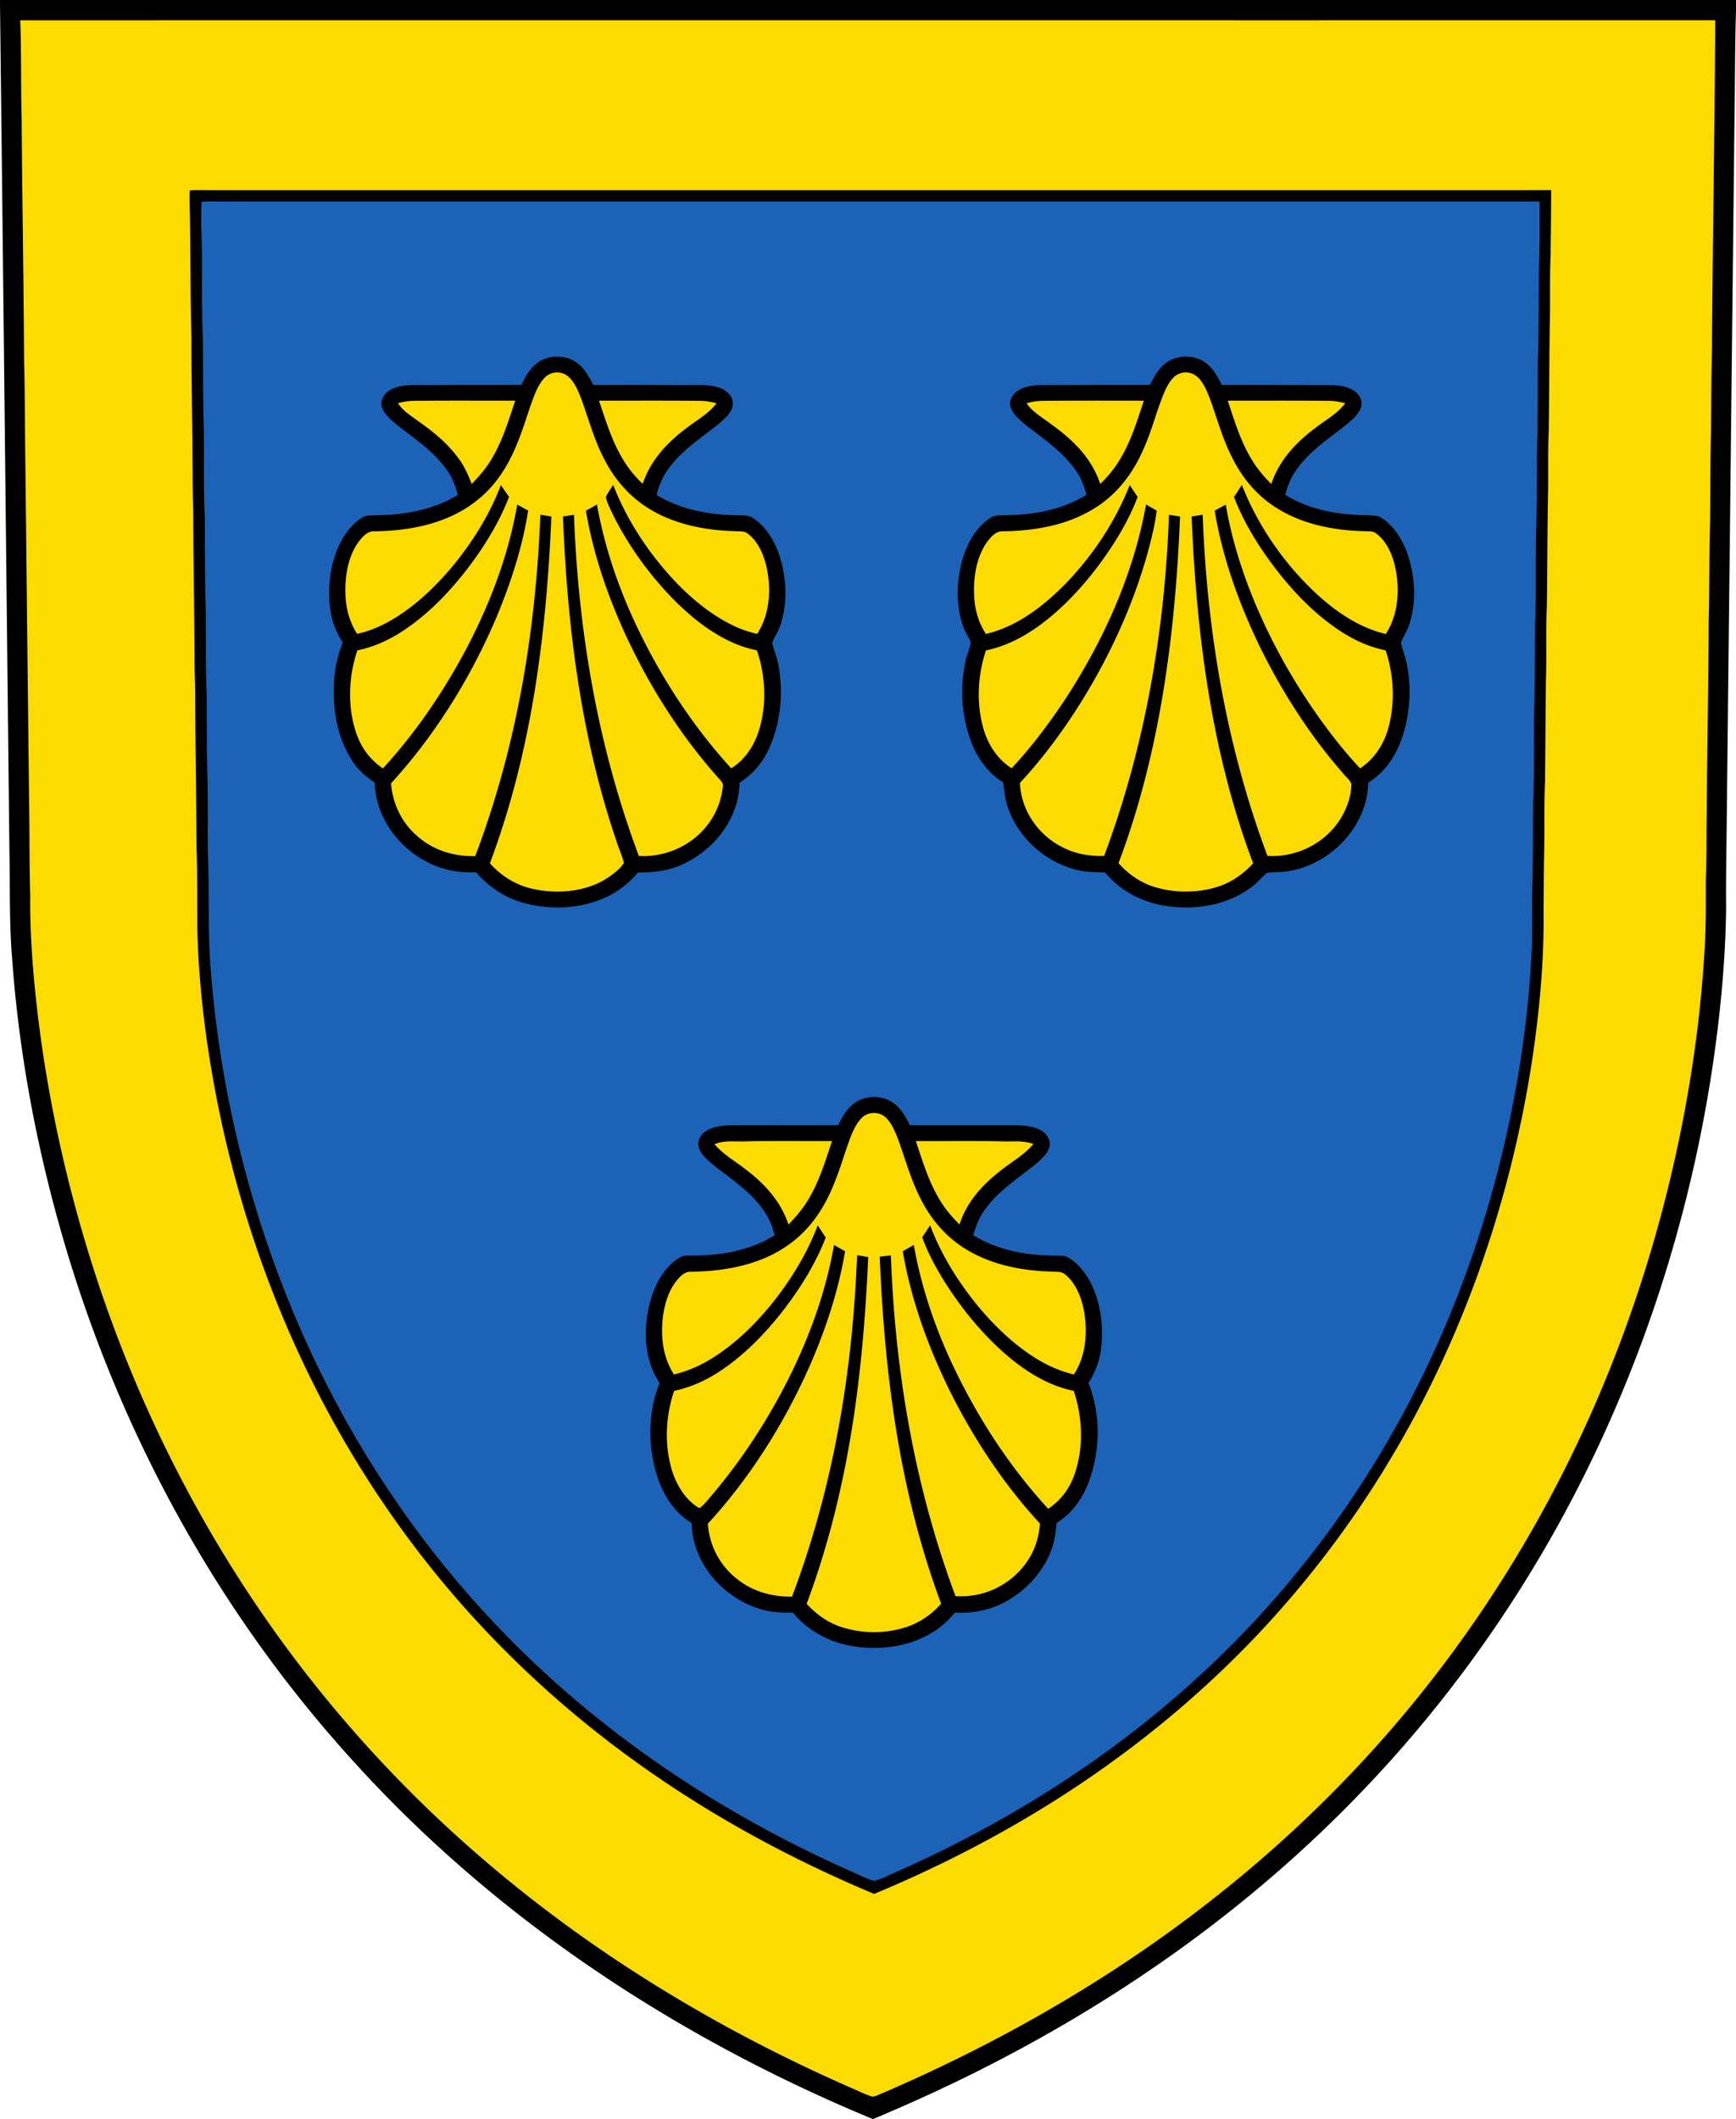
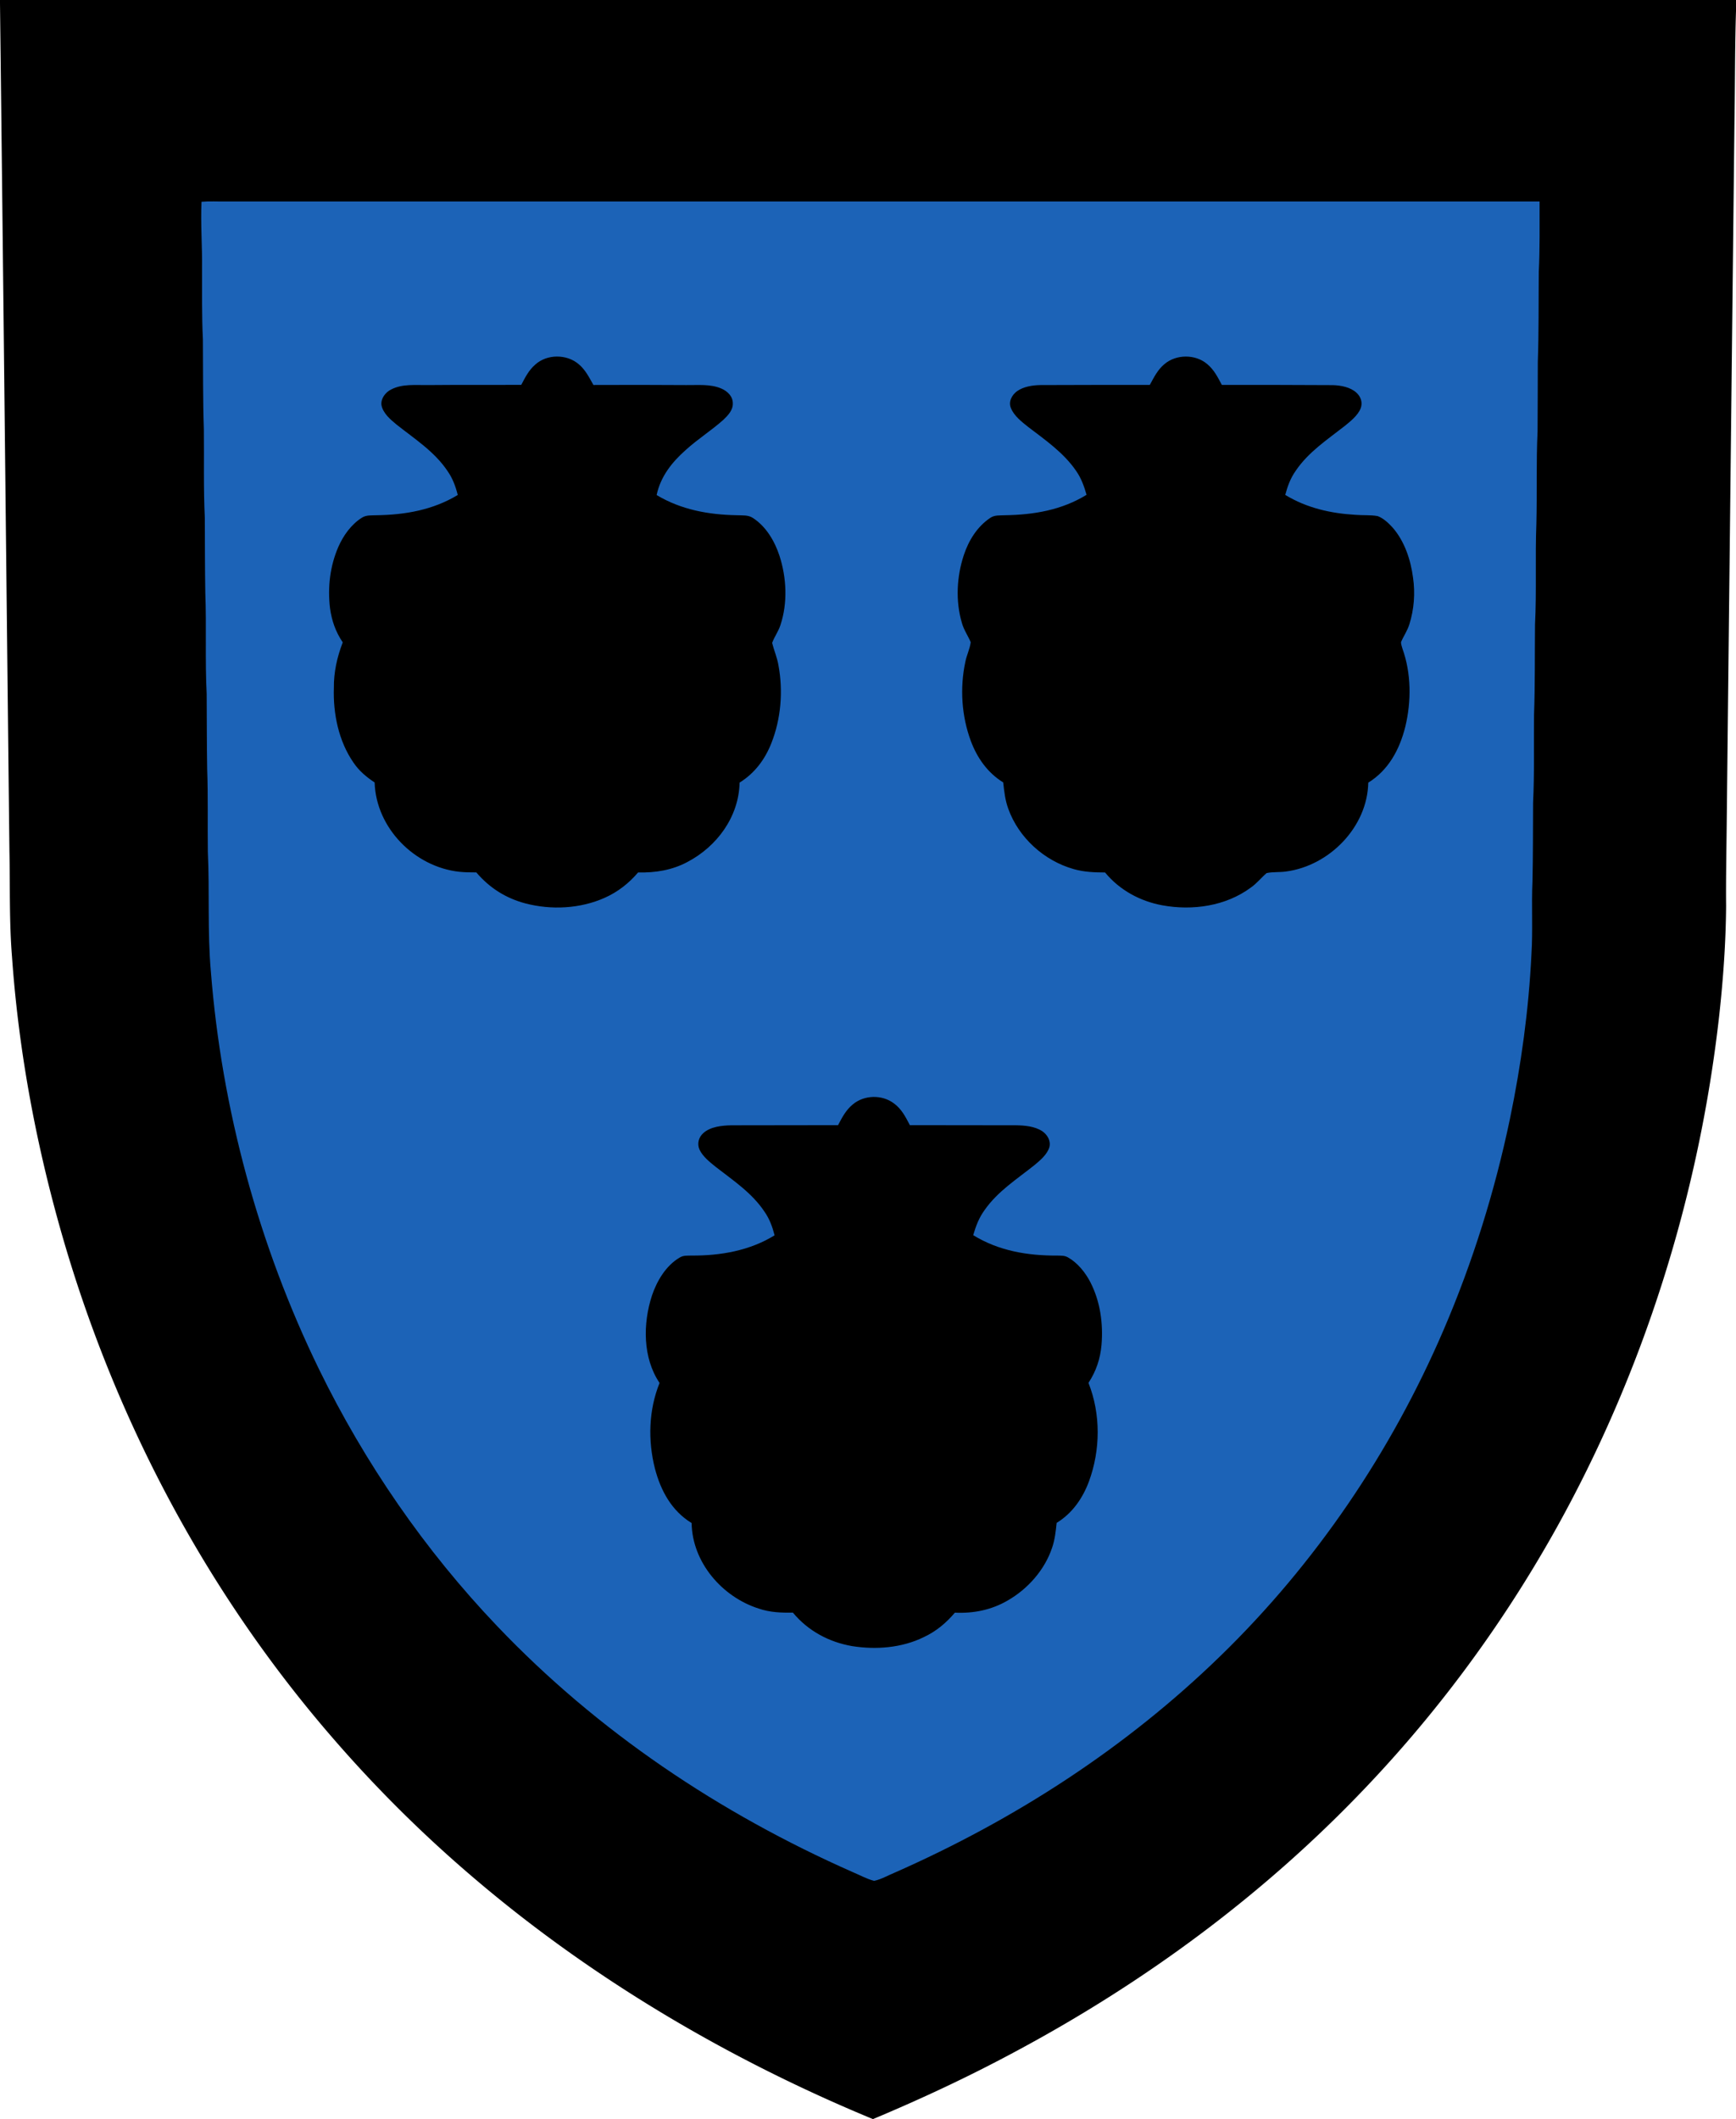
<svg xmlns="http://www.w3.org/2000/svg" width="381" height="465" version="1.1">
  <path d="M0 0h381v2.432c-.251 8.096-.202 16.22-.338 24.32-.567 51.448-1.144 102.9-1.703 154.34-.062 5.898-.185 11.8-.132 17.698-.057 7.997-.633 16.027-1.502 23.975-4.435 39.655-16.696 78.64-36.244 113.45-11.38 20.241-25.239 39.083-41.248 55.909-22.288 23.476-48.411 42.759-76.92 58.02-10.188 5.487-20.655 10.384-31.328 14.854-31.974-13.224-62.459-31.247-88.705-53.863a285.31 285.31 0 0 1-29.69-29.572c-27.407-31.552-47.403-69.039-59.146-109.11-5.954-20.361-9.928-41.38-11.414-62.552-.617-7.693-.403-15.34-.56-23.045C1.372 124.761.734 62.626-.003.536z" />
-   <path d="M4.44 4.457c124-.008 248 .005 372-.004-.124 24.164-.564 48.349-.716 72.512-.185 6.034-.136 12.072-.227 18.11-.144 6.445-.115 12.895-.189 19.344-.222 7.265-.107 14.537-.3 21.802-.062 14.388-.346 28.827-.453 43.228-.053 4.391-.004 8.783-.173 13.17-.016 5.083.058 10.154-.247 15.233-.835 14.949-2.958 29.852-6.126 44.488-4.09 18.854-9.949 37.297-17.594 55.016-13.006 30.173-31.216 58.024-53.9 81.81-13.376 14.075-28.225 26.686-44.156 37.774-18.721 13.027-38.771 23.864-59.739 32.811-.457.153-.991.44-1.469.235-1.506-.515-2.937-1.247-4.402-1.865-31.756-13.932-61.368-32.337-87.034-55.732a280.53 280.53 0 0 1-34.607-37.84c-20.61-27.16-36.093-58.008-45.984-90.626-5.908-19.488-9.936-39.594-11.734-59.885-.51-5.894-.827-11.796-.758-17.714-.18-5.511-.14-11.03-.193-16.542-.341-27.76-.617-56.04-.942-83.888-.078-5.486-.037-10.973-.21-16.46-.09-17.85-.424-35.687-.535-53.513-.201-7.149-.045-14.314-.308-21.464z" fill="#fcdb00" />
-   <path d="M340.43 41.722c-97.983.008-195.97 0-293.95.004-1.597.017-3.21-.07-4.802.041-.127 1.708-.04 3.44-.004 5.149.169 9.055.066 18.118.338 27.169-.017 8.927.193 17.85.226 26.777.037 3.7.016 7.392.177 11.088.012 10.705.226 21.398.271 32.103-.029 3.021.177 6.034.16 9.055.03 10.973.231 21.95.28 32.927.235 5.89.103 11.805.177 17.703.173 7.82.864 15.599 1.922 23.35 4.526 32.84 15.532 64.919 32.793 93.259 9.521 15.648 20.922 30.136 33.973 42.99 22.885 22.679 50.191 39.843 79.847 52.242 27.32-11.347 52.716-26.958 74.379-47.188 15.256-14.212 28.448-30.614 39.116-48.529 15.932-26.67 26.246-56.612 30.93-87.293 1.625-10.882 2.653-21.941 2.497-32.952.05-4.663.045-9.326.169-13.99.057-4.663-.058-9.334.148-13.993.09-7.52.11-15.039.21-22.558.168-5.236-.041-10.48.193-15.707.132-8.647.103-17.302.284-25.946.045-4.247-.061-8.503.132-12.746.107-7.684.119-15.368.222-23.053.164-5.206-.045-10.438.193-15.644.054-4.75.107-9.508.12-14.257zm-80.375 40.002c1.214-.057 2.416.5 3.216 1.46 1.287 1.527 2.028 3.646 2.703 5.507 1.436 4.17 2.612 8.273 4.694 12.2 2.197 4.308 5.427 8.045 9.554 10.605 5.69 3.59 12.665 4.927 19.305 5.063.955.07 1.848-.09 2.613.58 2.6 2.042 3.785 5.437 4.312 8.59.712 4.49.235 9.515-2.328 13.384-5.69-1.338-10.67-4.696-14.945-8.581-7.188-6.598-13.067-15.044-16.634-24.136a74.606 74.606 0 0 1-1.72 2.647c2.44 6.425 6.344 12.36 10.656 17.686 3.839 4.692 8.402 9.132 13.582 12.318 2.827 1.745 5.785 2.976 9.04 3.671 1.736 5.137 2.053 10.854.835 16.139-.934 3.967-3 7.457-6.431 9.745-2.292-2.416-4.415-4.996-6.44-7.638-6.644-8.714-12.235-18.258-16.506-28.35-2.946-7-5.27-14.389-6.546-21.884-.807.44-1.613.885-2.424 1.321 1.728 10.636 5.592 21.086 10.335 30.733 4.835 9.644 10.777 18.855 17.89 26.975.56.704 1.506 1.424 1.766 2.288 0 2.42-.848 4.886-2.008 6.99-3.275 5.794-9.788 9.17-16.409 8.774-8.998-24.036-13.278-49.263-14.22-74.86l-2.415.384c1.025 25.736 4.357 51.893 13.495 76.112-2.2 2.396-4.879 4.252-8.006 5.211-4.287 1.309-9.29 1.309-13.574-.008-3.127-.955-5.797-2.824-7.97-5.24 9.163-24.262 12.447-50.29 13.513-76.069-.811-.132-1.618-.26-2.428-.383-.942 25.588-5.246 50.822-14.236 74.853-3.012.099-5.991-.374-8.72-1.69-5.562-2.614-9.512-8.126-9.759-14.328 5.226-5.627 9.806-11.878 13.834-18.406 6.155-10.026 11.113-20.95 14.256-32.298.79-2.976 1.555-6 1.926-9.059-.786-.432-1.564-.876-2.341-1.325-2.757 15.352-9.307 29.827-17.808 42.83-3.51 5.29-7.36 10.409-11.697 15.048-3.21-2.063-5.25-5.298-6.25-8.932-1.51-5.49-1.177-11.54.613-16.928 4.209-.881 8.048-2.811 11.516-5.314 5.176-3.72 9.67-8.594 13.467-13.685 3.3-4.503 6.34-9.454 8.315-14.689a92.829 92.829 0 0 1-1.736-2.614c-3.107 7.907-7.876 15.134-13.718 21.283-4.847 5.022-10.928 9.817-17.856 11.401-1.683-2.61-2.494-5.552-2.58-8.643-.17-3.82.526-8.187 2.744-11.393.852-1.132 1.987-2.58 3.563-2.481 7.11-.111 14.31-1.338 20.391-5.228 4.864-3.086 8.283-7.705 10.534-12.948 1.855-4.112 2.86-8.523 4.645-12.64.675-1.436 1.609-3.205 3.189-3.782a3.56 3.56 0 0 1 1.204-.27zm-137.47.012a3.719 3.719 0 0 1 1.911.72c1.556 1.172 2.407 3.37 3.103 5.132 1.584 4.37 2.732 8.705 4.871 12.887 2.156 4.325 5.287 8.1 9.353 10.75 5.69 3.741 12.726 5.153 19.445 5.326 1.09.082 2.102-.124 2.974.646 2.313 1.835 3.53 4.91 4.09 7.73.947 4.761.519 10.009-2.156 14.17-1.769-.412-3.493-.976-5.13-1.766-5.63-2.68-10.587-7.054-14.669-11.722-4.94-5.663-9.084-12.187-11.796-19.208-.547.876-1.202 1.724-1.625 2.667.341 1.498 1.14 2.922 1.79 4.309 3.291 6.507 7.632 12.512 12.688 17.76 5.04 5.185 11.439 10.128 18.676 11.565 1.864 5.42 2.173 11.504.617 17.036-1.02 3.605-3.028 6.828-6.241 8.861-8.546-9.35-15.545-20.168-20.955-31.61-3.922-8.38-6.9-17.158-8.517-26.283-.803.461-1.605.918-2.42 1.358 1.51 9.063 4.527 17.987 8.295 26.346 5.386 11.85 12.491 23.127 21.222 32.798.502.596.622.818.495 1.62-.268 2.437-1.12 4.812-2.42 6.887-3.398 5.4-9.636 8.458-15.98 8.104-9.011-24.049-13.29-49.245-14.24-74.86-.803.124-1.605.247-2.408.367.914 24.036 3.954 48.54 11.785 71.377.49 1.56 1.197 3.066 1.588 4.65-.971 1.503-2.617 2.651-4.102 3.61-4.539 2.733-10.485 3.219-15.59 2.149-3.806-.762-7.151-2.79-9.727-5.676 9.187-24.501 12.384-50.103 13.5-76.1-.807-.124-1.614-.255-2.42-.383-1.02 25.67-5.172 50.8-14.29 74.89-4.79.156-9.484-1.366-13.022-4.647-3.259-2.922-5.102-6.951-5.464-11.298 9.751-10.688 17.536-23.246 23.181-36.55 3.11-7.459 5.67-15.312 6.916-23.313-.802-.428-1.6-.876-2.394-1.325-2.008 11.59-6.316 22.665-11.89 32.983-4.873 8.927-10.707 17.43-17.599 24.921-2.843-1.98-4.686-4.416-5.826-7.688-1.991-5.807-1.736-12.434.23-18.216 3.737-.774 7.189-2.383 10.34-4.507 5.818-3.918 10.682-9.158 14.83-14.776 3.23-4.42 6.163-9.277 8.109-14.41-.61-.851-1.198-1.716-1.786-2.58-2.584 6.815-6.612 13.146-11.331 18.677-2.954 3.412-6.283 6.63-9.986 9.224-3.132 2.181-6.484 3.93-10.237 4.75-1.6-2.569-2.382-5.182-2.538-8.203-.227-3.992.44-8.57 2.793-11.903.91-1.16 1.987-2.527 3.63-2.4 5.282-.078 10.516-.794 15.449-2.757 4.534-1.811 8.575-4.742 11.488-8.68 3.583-4.758 5.217-10.063 7.065-15.628.794-2.206 1.612-4.865 3.237-6.602a3.8 3.8 0 0 1 3.088-1.18zm19.875 6.173c3.665-.001 7.33.006 10.994.04 1.296-.016 2.547.22 3.79.548-1.708 2.293-4.572 3.836-6.819 5.622-4.18 3.165-7.685 6.985-9.372 12.047-5.074-4.72-7.077-10.627-9.18-17.027l-.407-1.222c3.664.002 7.329-.007 10.994-.008zm-40.261 0c3.625.003 7.25.012 10.874.008-1.432 4.264-2.691 8.52-4.974 12.434-1.235 2.173-2.823 4.07-4.58 5.836-.703-1.79-1.448-3.54-2.555-5.128-2.493-3.602-5.789-6.277-9.344-8.763-1.514-1.132-3.254-2.198-4.279-3.815a13.575 13.575 0 0 1 3.983-.535c3.625-.033 7.25-.039 10.875-.037zm137.9 0c3.645.002 7.29.012 10.936.012-1.452 4.342-2.666 8.49-5 12.487-1.234 2.145-2.788 4.059-4.562 5.783-1.905-5.692-5.982-9.676-10.75-13.084-1.811-1.387-4.144-2.7-5.411-4.61a12.833 12.833 0 0 1 3.85-.547c3.646-.035 7.292-.042 10.937-.04zm40.274.001c3.64-.001 7.28.005 10.92.036 1.337-.02 2.637.202 3.929.54-1.634 2.263-4.46 3.77-6.649 5.502-4.267 3.206-7.85 7.075-9.574 12.228-1.593-1.626-3.065-3.346-4.242-5.302-2.506-4.083-3.81-8.495-5.304-12.993 3.64 0 7.28-.01 10.92-.011zm-88.626 156.31c1.022-.013 2.05.368 2.797 1.14 1.37 1.42 2.156 3.56 2.835 5.387 1.605 4.58 2.831 9.034 5.21 13.323 2.357 4.33 5.792 8.026 10.1 10.458 5.476 3.14 11.862 4.322 18.116 4.498 1.132.103 2.148-.135 3.04.7 2.375 1.955 3.588 5.223 4.103 8.174.765 4.639.354 9.668-2.26 13.698-3.143-.737-6.068-2.075-8.784-3.812-4.558-2.91-8.599-6.824-12.076-10.948-4.431-5.359-8.245-11.446-10.705-17.97a73.801 73.801 0 0 1-1.733 2.618c1.276 3.544 3.05 6.767 5.032 9.952 3.625 5.709 7.9 10.952 12.957 15.45 4.497 3.907 9.365 7.072 15.273 8.315 1.959 5.832 2.206 12.549.148 18.389-1.148 3.202-2.958 5.56-5.756 7.491-8.69-9.47-15.775-20.468-21.214-32.1-3.823-8.223-6.695-16.867-8.287-25.802-.802.469-1.609.93-2.415 1.387 1.9 11.183 5.982 22.147 11.13 32.23 5.106 9.902 11.417 19.335 18.988 27.526-.243 3.025-1.132 5.923-2.897 8.417a17.569 17.569 0 0 1-15.647 7.494c-8.978-24.02-13.261-49.192-14.183-74.772-.819.103-1.633.205-2.452.304 1.094 26.11 4.324 51.529 13.483 76.15-2.099 2.333-4.633 4.111-7.62 5.103-4.72 1.531-9.97 1.494-14.66-.136-2.826-.991-5.217-2.77-7.238-4.955 4.094-10.969 7.06-22.287 9.138-33.804 2.547-13.986 3.733-28.098 4.383-42.28-.807-.14-1.613-.285-2.415-.429-.223 3.326-.313 6.656-.593 9.977-1.563 22.094-5.872 44.2-13.718 64.944-4.674.095-9.22-1.288-12.743-4.42-3.415-2.968-5.41-7.063-5.74-11.57 8.921-9.705 16.146-21.04 21.63-33.004 3.877-8.503 6.938-17.562 8.497-26.786a128.37 128.37 0 0 1-2.435-1.378c-1.675 9.676-4.975 19.04-9.246 27.864-4.958 10.166-11.196 19.743-18.618 28.28-.51.588-1.016 1.176-1.675 1.604-3.135-1.753-5.171-5.297-6.138-8.663-1.568-5.528-1.247-11.631.584-17.06 3.53-.77 6.776-2.185 9.8-4.153 5.518-3.576 10.303-8.532 14.31-13.714 3.679-4.807 6.991-10.141 9.172-15.804a95.53 95.53 0 0 1-1.757-2.655c-2.259 5.947-5.554 11.43-9.463 16.43-4.057 5.137-8.999 10.01-14.685 13.306-2.308 1.367-4.801 2.33-7.398 2.988-2.226-3.42-2.835-7.42-2.559-11.433.243-3.042 1.053-6.404 2.913-8.878.946-1.144 1.872-2.338 3.518-2.227 4.86-.107 9.59-.67 14.195-2.292 4.645-1.61 8.842-4.383 11.973-8.195 3.904-4.725 5.707-10.153 7.579-15.878.86-2.404 1.683-5.359 3.444-7.26.722-.803 1.738-1.21 2.76-1.223zm19.01 6.154c3.255-.004 6.51.009 9.762.089 2.169.02 4.201-.206 6.283.576-1.983 2.326-4.46 3.7-6.892 5.59-4.16 3.205-7.678 6.955-9.336 12.046-1.51-1.486-2.892-3.078-4.016-4.88-2.653-4.133-4.007-8.8-5.562-13.41 3.252.014 6.506-.006 9.761-.01zm-37.996.001c3.28.003 6.56.022 9.84.014-1.35 4.025-2.621 8.256-4.708 11.973-1.283 2.366-2.97 4.424-4.854 6.334-1.654-5.005-5.098-8.803-9.208-11.96-2.395-1.885-5.095-3.392-7.02-5.664 2.024-.831 3.991-.584 6.11-.609 3.28-.076 6.56-.09 9.84-.088z" />
  <path d="M46.797 44.191c-.86-.006-1.719.004-2.57.082-.222 4.836.177 9.738.115 14.582.029 5.223-.074 10.43.19 15.636.053 6.581-.017 13.175.209 19.756.074 6.441-.103 12.911.21 19.348.024 5.495.016 10.99.107 16.484.284 7.388-.074 14.813.3 22.2.037 5.495.016 10.99.11 16.48.219 6.03.067 12.068.145 18.098.411 8.787-.111 17.554.667 26.337 2.361 30.07 10.496 60.095 23.711 87.213 10.085 20.636 23.24 39.749 39.092 56.378 22.079 23.188 48.84 41.095 78.06 54.01 1.552.638 3.078 1.515 4.703 1.918 1.56-.317 3.045-1.206 4.518-1.802 26.4-11.644 50.745-27.375 71.46-47.522 20.906-20.304 37.509-44.806 49.004-71.57 6.398-14.882 11.248-30.452 14.56-46.311 2.461-11.858 4.12-23.92 4.712-36.02.346-5.36-.012-10.756.235-16.123.127-5.733.098-11.479.131-17.212.313-6.437.132-12.907.21-19.353.24-6.577.145-13.17.214-19.751.37-7.392.012-14.813.3-22.205.165-6.73-.057-13.463.26-20.184.053-5.079.02-10.158.053-15.232.23-6.578.153-13.18.214-19.756.251-5.145.169-10.315.177-15.467-96.177.004-192.35 0-288.52.004-.856.01-1.717-.013-2.577-.02zm75.431 34.048c1.748-.009 3.502.563 4.813 1.705 1.452 1.219 2.283 2.914 3.196 4.532 6.785-.025 13.57-.033 20.355.02 2.596.041 5.304-.287 7.748.774 1.3.564 2.501 1.7 2.489 3.215.066 1.502-1.062 2.667-2.07 3.634-2.613 2.337-5.624 4.227-8.229 6.593-3.057 2.7-5.55 5.836-6.419 9.915 5.366 3.227 11.402 4.318 17.59 4.43 1.222.065 2.543-.104 3.596.637 2.852 1.868 4.723 5.058 5.768 8.24 1.572 4.84 1.831 10.363.218 15.224-.44 1.387-1.333 2.564-1.822 3.918.411 1.659 1.107 3.223 1.39 4.922 1.042 5.668.564 11.722-1.567 17.093-1.403 3.56-3.679 6.61-6.962 8.631-.169 7.516-4.962 14.027-11.484 17.439-3.349 1.782-7.032 2.379-10.796 2.28-2.016 2.379-4.481 4.3-7.336 5.568-5.378 2.4-11.714 2.709-17.38 1.231-4.32-1.144-7.887-3.404-10.784-6.803-1.255-.008-2.501-.008-3.748-.14-9.805-1.078-18.264-9.594-18.573-19.6-1.81-1.197-3.444-2.564-4.661-4.387-3.238-4.684-4.477-10.734-4.284-16.356-.04-3.461.712-6.783 1.946-9.997-1.58-2.35-2.423-4.775-2.802-7.578-.526-4.515.005-9.141 1.815-13.327 1.086-2.498 2.843-4.984 5.184-6.445.967-.643 2.177-.49 3.284-.547 6.258-.1 12.34-1.165 17.762-4.445-.465-1.86-1.115-3.635-2.218-5.216-2.876-4.313-7.22-7.062-11.195-10.219-1.333-1.094-2.991-2.486-3.329-4.268-.197-1.44.877-2.835 2.127-3.449 2.457-1.272 5.292-.93 7.962-.967 6.863-.062 13.727-.025 20.59-.041.864-1.647 1.625-3.186 3.052-4.433 1.286-1.183 3.027-1.774 4.775-1.783zm138.02.003c1.702-.003 3.405.544 4.692 1.645 1.51 1.251 2.312 2.877 3.218 4.572 8.134-.004 16.256 0 24.39.05 1.745.057 3.852.444 5.168 1.679.967.889 1.391 2.181.897 3.445-.633 1.568-2.25 2.827-3.534 3.877-3.847 3.013-7.937 5.688-10.73 9.824-1.124 1.597-1.786 3.388-2.276 5.264 4.682 2.857 9.974 4.059 15.4 4.371 1.614.144 3.296-.012 4.884.28 1.263.47 2.362 1.511 3.26 2.49 2.633 2.993 3.995 7.113 4.501 11.015.494 3.395.234 6.935-.799 10.215-.423 1.416-1.27 2.589-1.838 3.926-.009.49.189.993.32 1.462 1.942 5.416 1.959 11.561.617 17.117-1.242 4.972-3.666 9.503-8.126 12.265-.193 9.746-8.529 18.233-18.02 19.492-1.408.214-2.91.05-4.289.35-1.197 1.025-2.152 2.272-3.468 3.182-5.51 4.079-12.796 5.104-19.429 3.89-4.888-.902-9.38-3.343-12.557-7.203-2.345-.009-4.637-.09-6.908-.75-6.452-1.822-12.052-6.877-14.327-13.211-.7-1.89-.897-3.82-1.123-5.807-3.403-2.087-5.707-5.355-7.093-9.055-2.037-5.478-2.445-11.631-1.227-17.34.276-1.478 1.008-2.89 1.19-4.371-.626-1.465-1.54-2.741-1.959-4.31-1.395-4.778-1.111-10.075.44-14.78 1.07-3.23 2.934-6.263 5.802-8.181.942-.667 2.11-.519 3.213-.584 6.32-.095 12.471-1.125 17.927-4.483-.527-1.864-1.173-3.663-2.3-5.264-2.724-3.984-6.744-6.746-10.517-9.635-1.399-1.107-3.106-2.428-3.781-4.132-.593-1.416.21-2.877 1.358-3.717 1.423-1.004 3.411-1.309 5.119-1.334 7.998-.02 16-.053 24.003-.032.91-1.659 1.724-3.338 3.214-4.565 1.285-1.1 2.987-1.654 4.689-1.657zm-68.636 162.46c1.613-.043 3.24.42 4.55 1.396 1.716 1.247 2.568 2.968 3.527 4.795 7.772-.004 15.544.033 23.316.029 1.918.029 4.09.218 5.74 1.296 1.136.778 1.946 2.149 1.547 3.552-.473 1.54-1.975 2.82-3.172 3.82-3.876 3.111-8.143 5.786-11.039 9.943-1.214 1.66-1.925 3.535-2.49 5.499 5.588 3.457 11.998 4.52 18.479 4.478.81.029 1.555-.033 2.288.383 2.119 1.181 3.801 3.276 4.917 5.404 2.193 4.251 2.868 9.083 2.473 13.82-.272 3.059-1.177 5.754-2.86 8.327 2.711 6.865 2.642 14.71.107 21.616-1.382 3.72-3.666 7.01-7.093 9.104-.194 1.869-.391 3.697-1.008 5.487-1.634 4.873-5.357 9.05-9.793 11.577-3.534 2.05-7.471 2.832-11.537 2.639-1.892 2.247-4.127 4.111-6.801 5.358-4.83 2.375-10.488 2.816-15.755 1.98-5.085-.88-9.685-3.35-12.993-7.35-2.555.053-5.057-.05-7.497-.885-8.04-2.56-14.59-10.13-14.73-18.769-4.398-2.683-6.784-7.108-8.056-11.969-1.563-6.19-1.374-12.812 1.02-18.771-3.719-5.54-3.674-13.019-1.67-19.172 1.09-3.235 3.07-6.572 6.081-8.342.84-.523 1.712-.404 2.658-.44 6.304.04 12.747-1.083 18.175-4.442-.461-1.827-1.104-3.576-2.182-5.14-2.76-4.153-6.846-6.849-10.705-9.853-1.305-1.05-2.897-2.297-3.605-3.849-.547-1.267-.176-2.675.844-3.581 1.56-1.424 4.098-1.675 6.114-1.716 7.822-.004 15.643-.033 23.465-.033.893-1.704 1.708-3.293 3.226-4.544 1.25-1.054 2.848-1.604 4.46-1.647z" fill="#1c63b7" />
</svg>